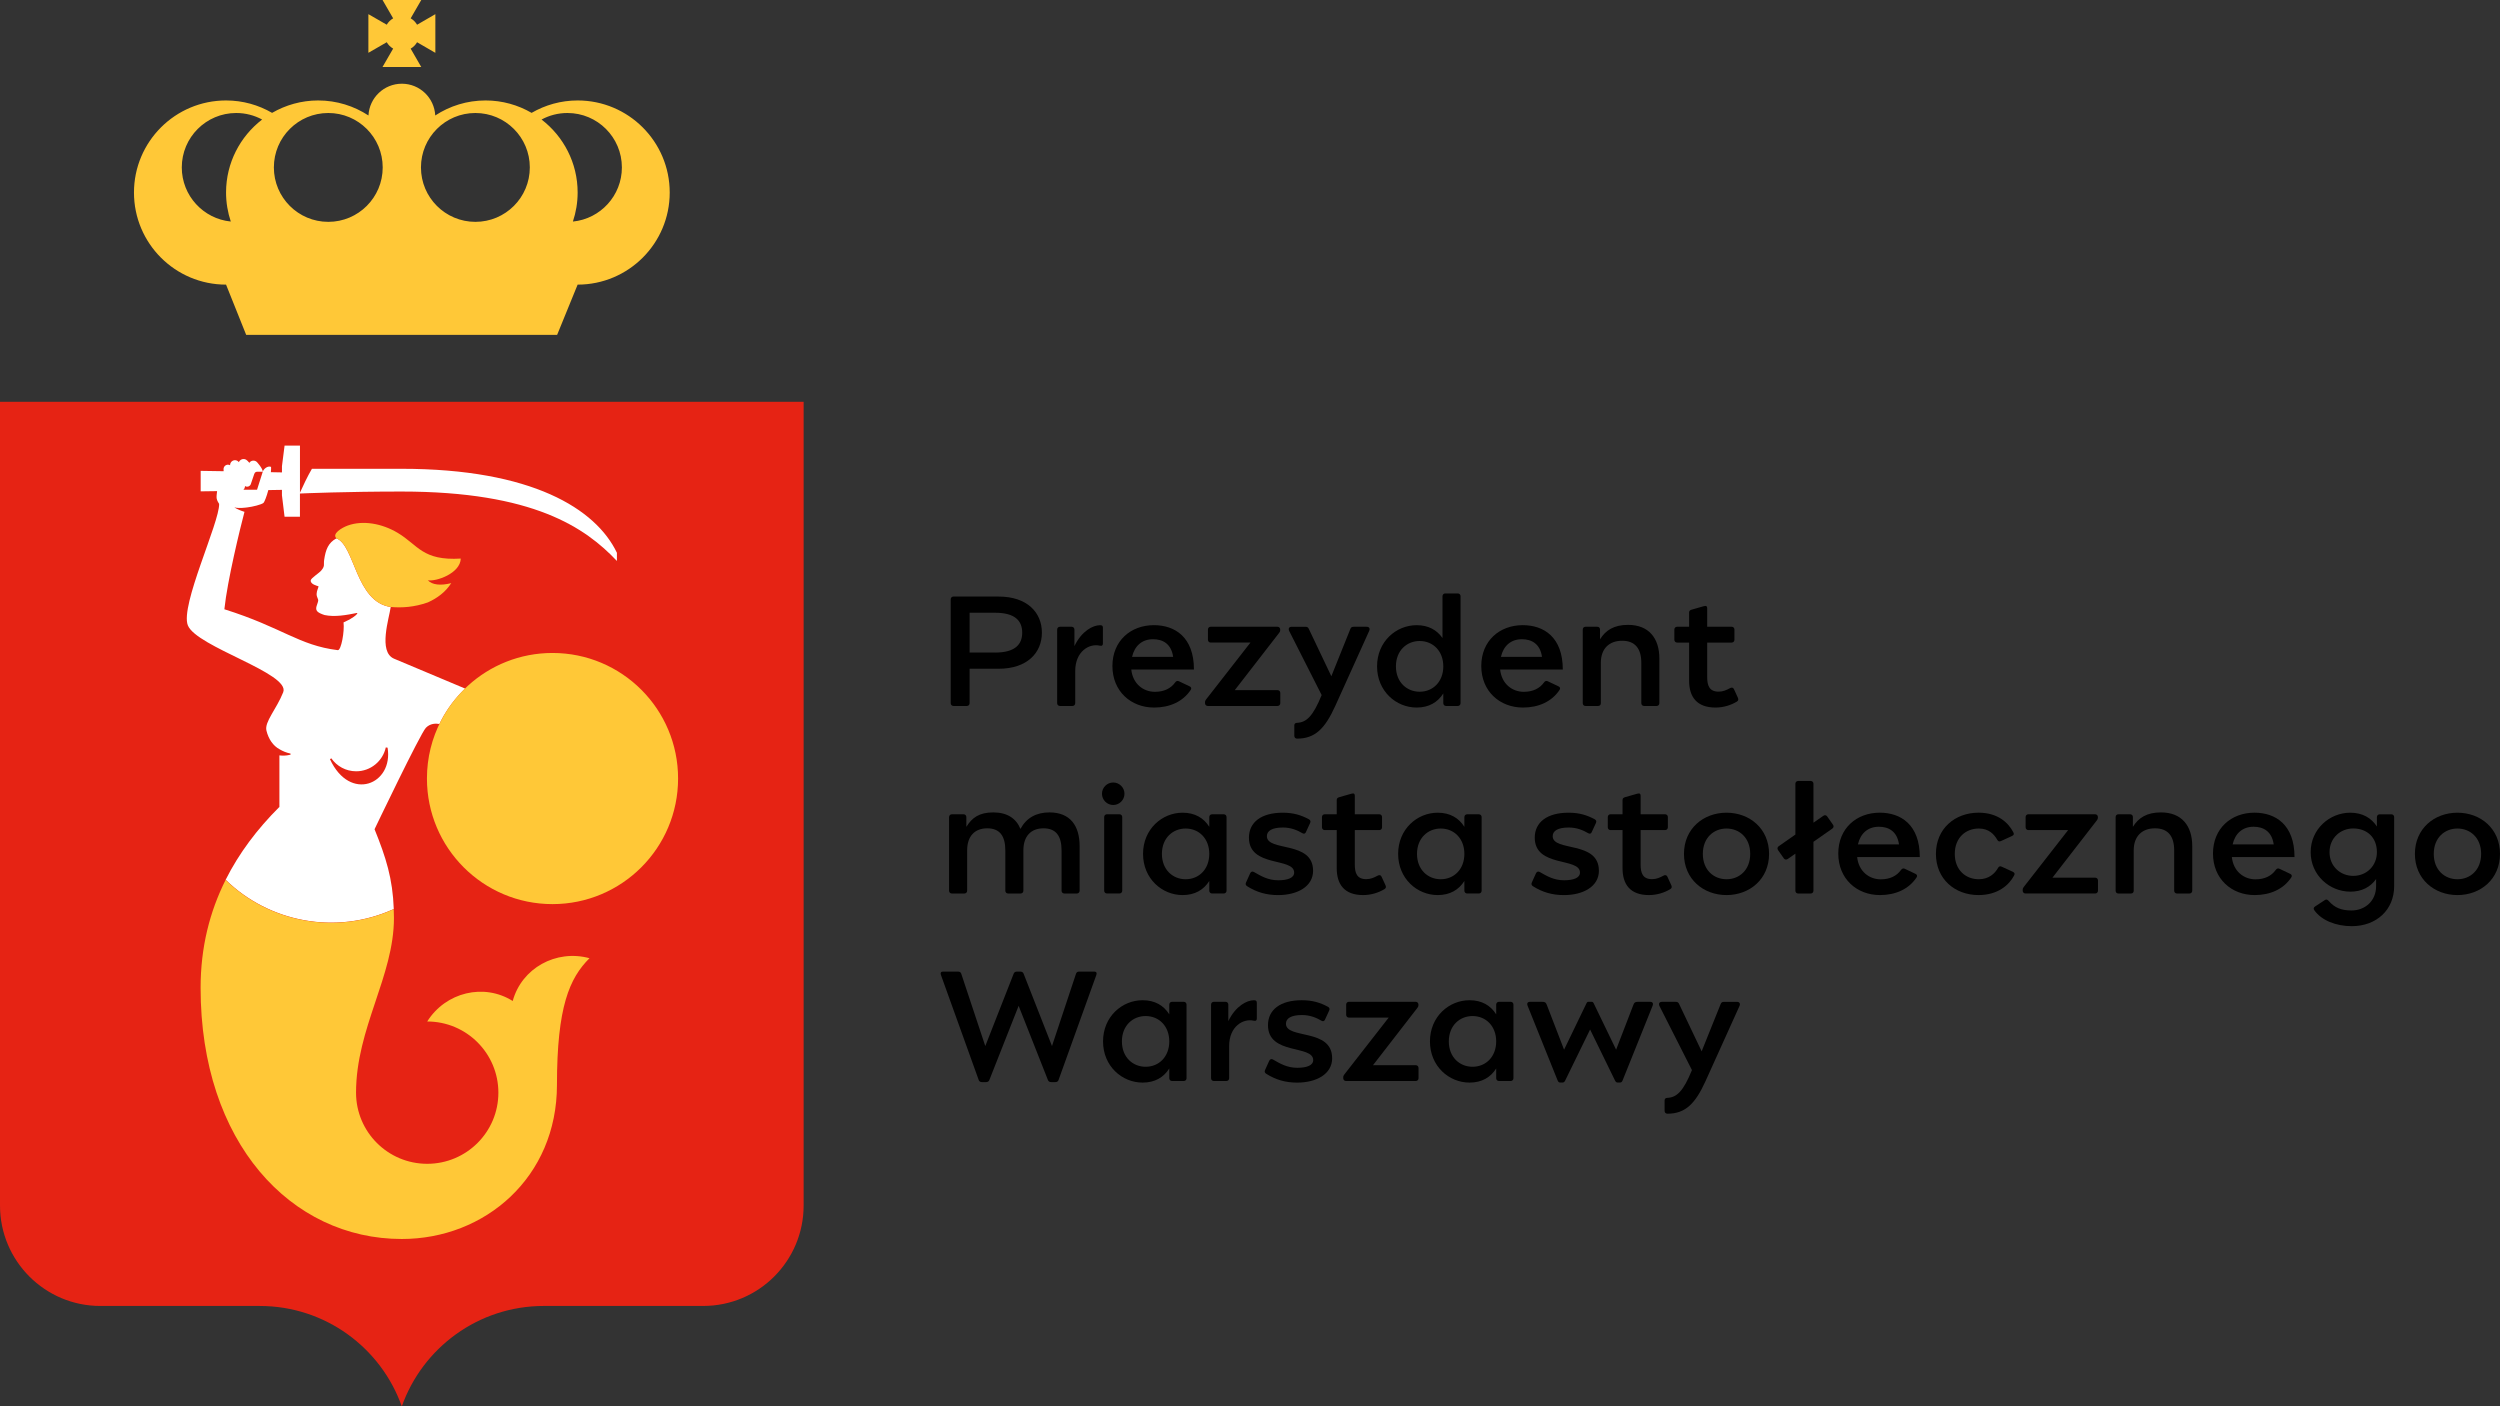
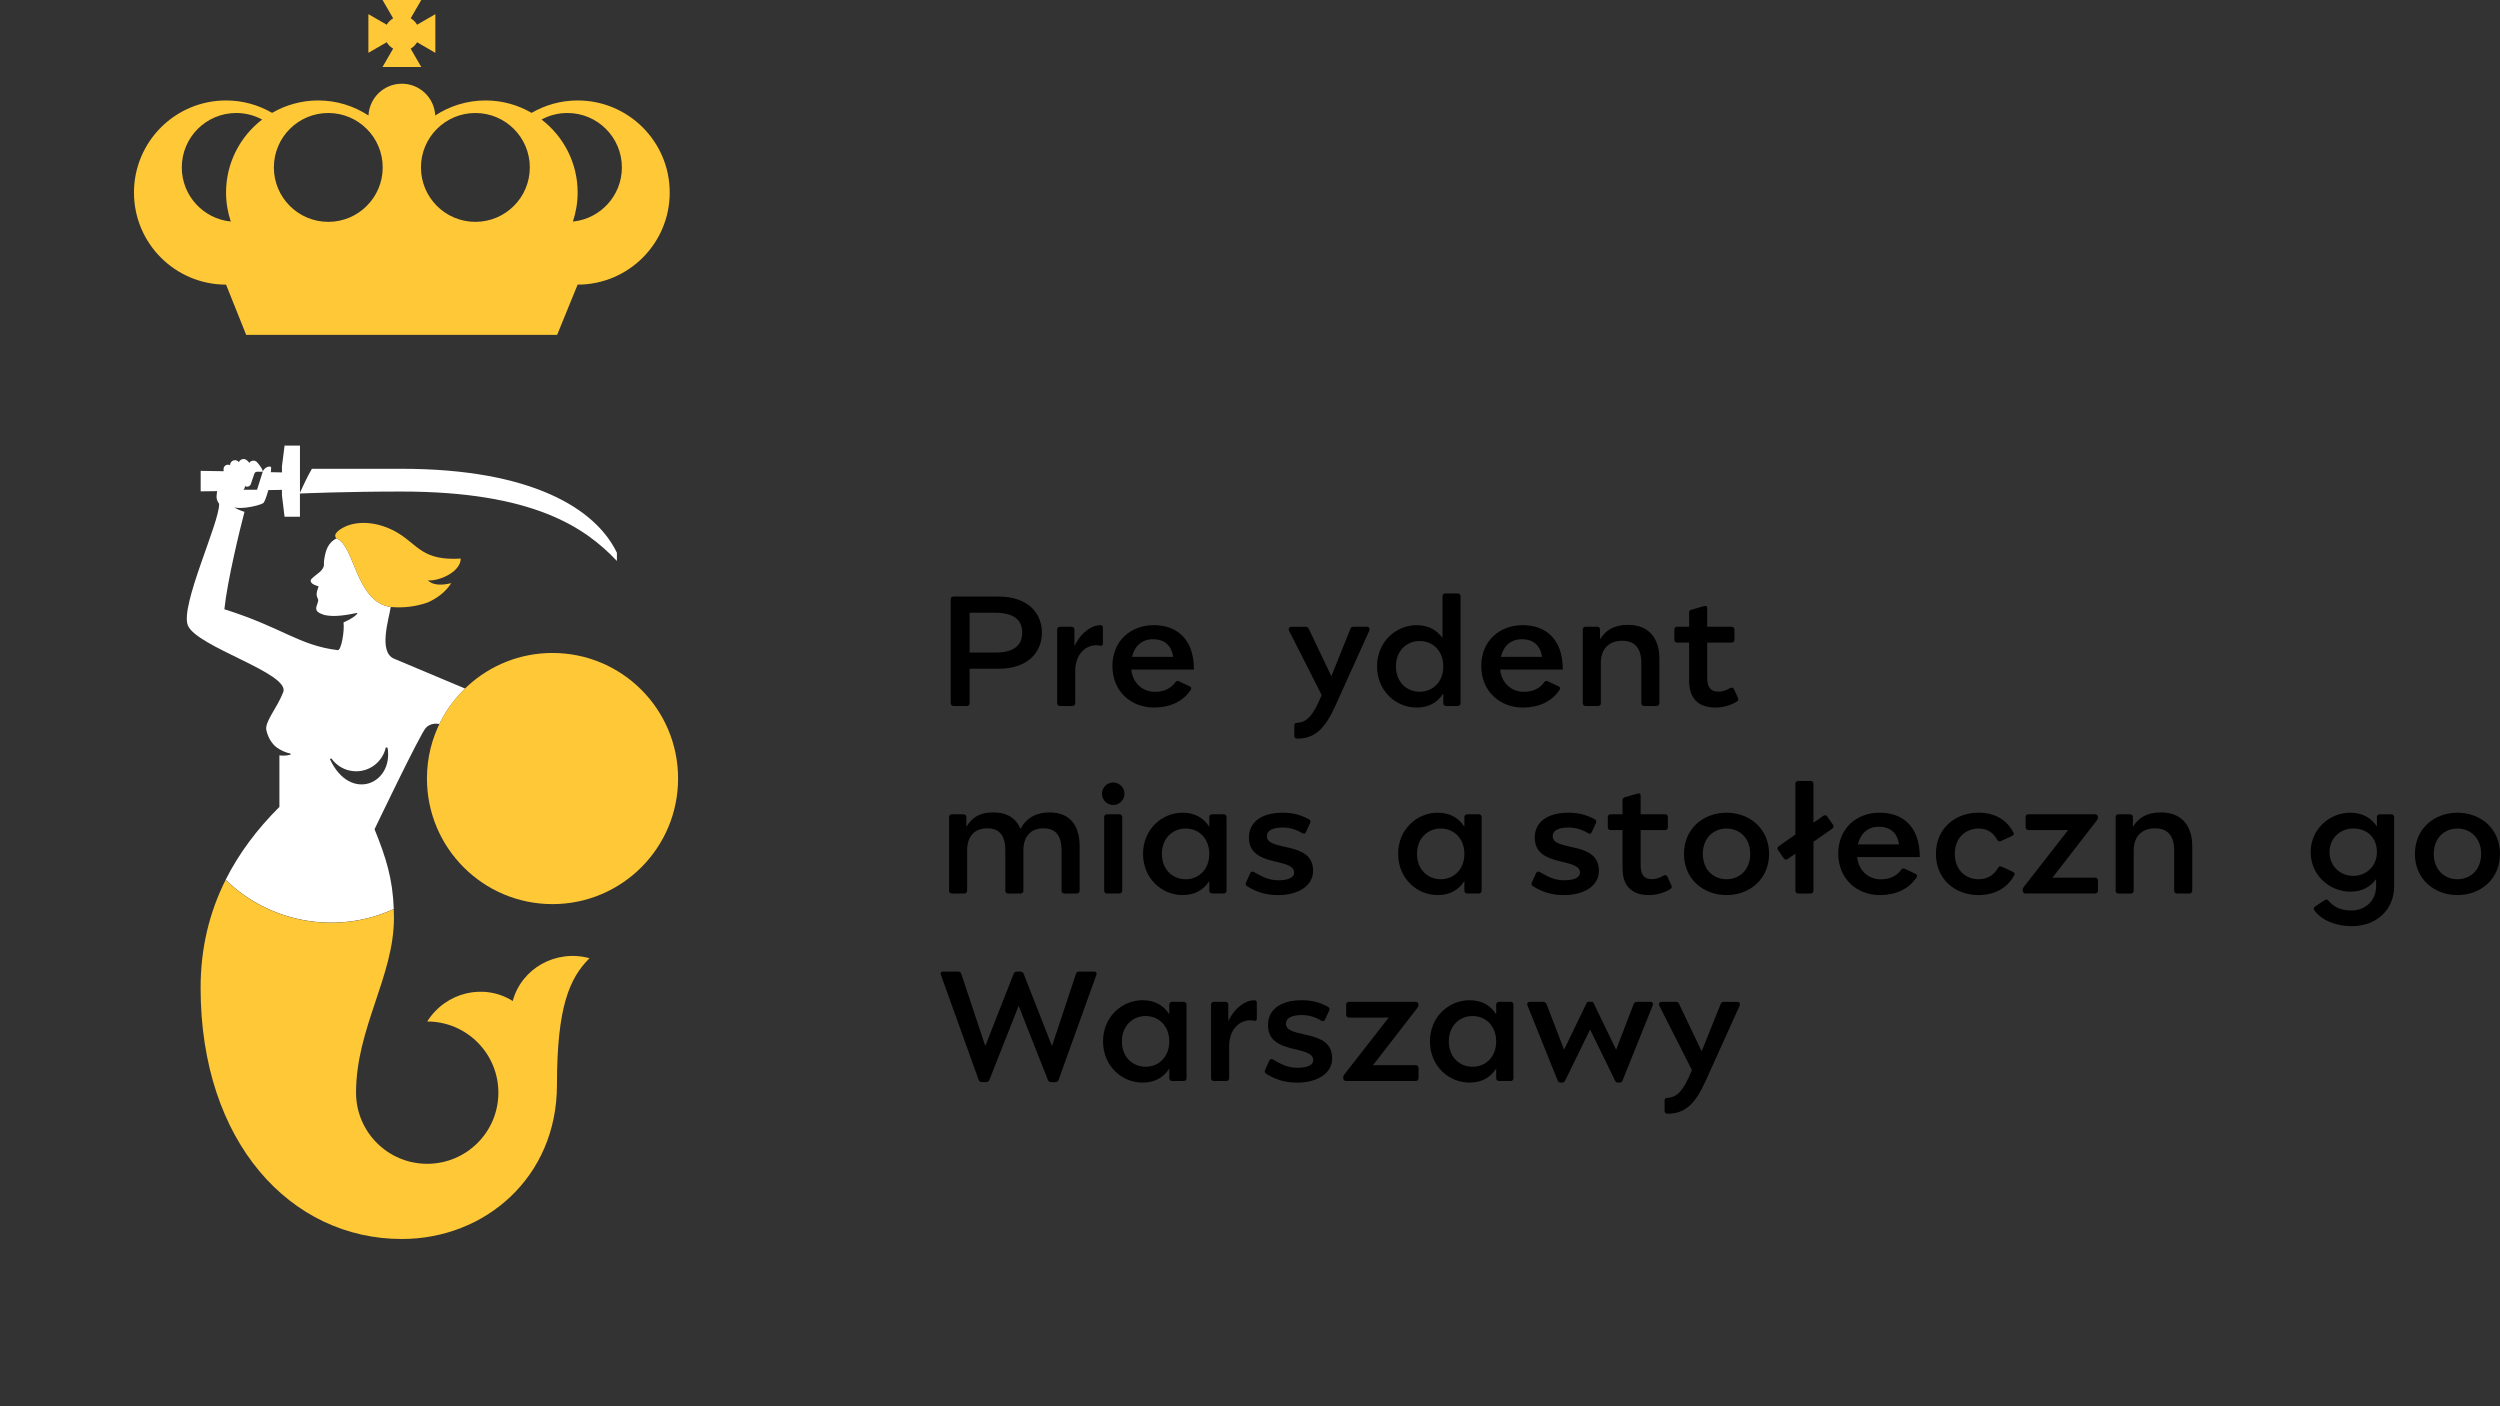
<svg xmlns="http://www.w3.org/2000/svg" id="Layer_2" data-name="Layer 2" viewBox="0 0 1119.88 630">
  <rect x="0" y="0" width="1119.88" height="630" fill="#333333" stroke="none" />
  <g id="Layer_1-2" data-name="Layer 1">
    <g id="Prezydent">
      <g>
-         <path d="M179.99,630c9.27-26.21,34.25-45,63.66-45h71.35s0,0,0,0c24.85,0,44.99-20.14,44.99-45.01V180H0v360c0,24.87,20.14,45.01,44.99,45.01H116.3s0,0,0,0h.03c29.41,0,54.39,18.79,63.66,45h0Z" fill="#e62314" />
        <g>
          <path d="M258.75,45c-7.52,0-14.55,2.05-20.62,5.56-6.07-3.52-13.1-5.56-20.62-5.56-8.32,0-16.06,2.48-22.54,6.73-.41-7.92-6.94-14.23-14.96-14.23s-14.56,6.3-14.96,14.23c-6.48-4.24-14.22-6.73-22.54-6.73-7.52,0-14.55,2.05-20.63,5.56-6.07-3.52-13.1-5.56-20.62-5.56-22.78,0-41.25,18.47-41.25,41.25s18.47,41.25,41.25,41.25l9.01,22.5H249.57l9.18-22.5c22.78,0,41.25-18.47,41.25-41.25s-18.47-41.25-41.25-41.25m-45.8,5.62c13.46,0,24.38,10.91,24.38,24.38s-10.91,24.38-24.38,24.38-24.38-10.91-24.38-24.38,10.91-24.38,24.38-24.38m-65.89,0c13.46,0,24.37,10.91,24.37,24.38s-10.91,24.38-24.37,24.38-24.38-10.91-24.38-24.38,10.91-24.38,24.38-24.38m-65.63,24.38c0-13.46,10.91-24.38,24.38-24.38,4.2,0,8.15,1.06,11.61,2.93-9.81,7.54-16.16,19.36-16.16,32.69,0,4.55,.76,8.91,2.12,13-12.32-1.22-21.95-11.61-21.95-24.25m175.2,24.25c1.36-4.09,2.12-8.45,2.12-13,0-13.33-6.35-25.15-16.16-32.69,3.45-1.87,7.4-2.93,11.6-2.93,13.46,0,24.38,10.91,24.38,24.38,0,12.64-9.62,23.03-21.94,24.25" fill="#ffc837" />
          <path d="M176.1,21.79l-4.75,8.21h17.35l-4.74-8.21c1.19-.69,2.18-1.67,2.87-2.87l8.19,4.75V6.34l-8.19,4.74c-.69-1.19-1.67-2.18-2.87-2.87l4.75-8.21h-17.35l4.75,8.21c-1.19,.69-2.17,1.67-2.87,2.86l-8.22-4.73V23.66l8.22-4.74c.7,1.19,1.68,2.17,2.88,2.86" fill="#ffc837" />
        </g>
        <g>
          <path d="M196.83,324.36c.25-.51,.48-1.03,.74-1.53,2.77-5.37,6.46-10.21,10.77-14.39-5.69-2.38-28.92-12.11-31.88-13.4-7.13-3.11-2.12-18.12-1.44-23.14-15.78-2.27-15.97-27.48-24.31-30.76h0c-3.67,2.04-4.8,4.95-5.51,9.68-.32,2.16,.51,2.61-1.34,4.8-.92,1.09-4.47,3.32-4.65,4.28-.34,1.82,2.94,2.56,3.47,2.72-.04,.78-.83,1.96-.85,3.46-.02,1.53,.83,2.12,.7,3.04-.23,1.56-1.53,3.31-.49,4.64,.53,.67,1.8,1.26,3.35,1.75,4.57,.98,9.86,0,14.44-.92,.11-.03,.24,.04,.27,.15-.76,1.24-2.34,1.97-3.52,2.77-.91,.46-1.8,.9-2.69,1.3,.5,3.92-1.04,12.62-2.58,12.43-17.52-2.16-24.7-10.11-50.8-18.32,1.33-12.88,7.09-36.38,9.01-43.64-1.62-.5-3.19-1.14-4.53-1.97,.05,0,.1,0,.15,.01,2.02,.47,4.61,.1,5.77-.04,2.17-.26,6.2-1.22,7.13-2.01,.38-.33,1.41-2.82,2.16-5.73l6.1-.1v2.42l1.17,9.61h6.89v-10.39c1.77-.08,20.98-.89,45.52-.89,59.04,0,82.35,16.17,96.47,31.1v-3.66c-9.42-19.67-38.04-37.63-96.47-37.63h-40.15c-1.99,3.36-4.22,8.17-5.36,10.71v-21.11h-6.89l-1.17,9.21v2.81l-4.97-.1c.1-1.17,.15-2.09,.08-2.38-1.52-.59-3.29,.86-3.72,2.18-.29,.89-2.55,8.05-2.55,8.05h-5.81c-.11,0-.21,.02-.32,.02,.29-.24,.52-.55,.61-.95l.16-.72c.11,.07,.21,.16,.35,.21,.9,.32,1.89-.16,2.21-1.06,0,0,1.21-3.55,1.54-4.54,.33-.98,1-1.02,1.6-1.02h2.22c0-1.5-2.62-4.32-2.62-4.32-.86-.86-2.26-.86-3.13,0-.11,.1-.16,.24-.24,.36-.46-.57-1-1.05-1-1.05-.89-.89-2.33-.89-3.23,0-.22,.22-.38,.46-.49,.73-.41-.53-1.01-.88-1.72-.88-1.22,0-2.21,.99-2.21,2.21,0,.02,.02,.04,.02,.06-.32-.17-.68-.29-1.07-.26-1.12,.07-1.96,1.04-1.88,2.16l.05,.77-10.3-.16v9.18l7.36-.1c-.16,1.14-.32,2.58-.2,3.25,.22,1.2,.77,1.83,1.11,2.48,.23,8.24-17.54,45.57-14.02,54.39,3.88,9.7,46.12,21.5,42.72,29.98-3.01,7.58-8.46,13.28-7.51,17.17,.9,3.77,3.01,6.85,5.9,8.38h0c1.47,.88,3.08,1.52,4.64,1.86,.18,.06,.19-.1,.3,.26,.02,.35-.11,.24-.54,.4-1.46,.35-2.99,.38-4.49,.21v23.22l-.12-.03c-9.86,9.86-17.99,20.62-23.96,32.53,19.42,18.95,49.31,24.96,75.31,13.09-.49-13.65-3.48-23.05-8.61-35.74,0,0,20.53-42.9,23.01-45.45,1.9-1.92,4.28-2.01,6.06-1.69m-49.04,15.76l.6-.38c2.46,3.5,6.52,5.81,11.13,5.81,6.52,0,11.95-4.59,13.28-10.7,.27,.04,.8,.13,.8,.13,2.71,16.37-16.84,24.58-25.81,5.14" fill="#fff" />
          <path d="M191.65,259.93c1.91,2.08,5.74,2.5,10.49,1.28h0s0,0,0,0c-2.61,4.09-6.4,6.8-10.46,8.63-6.06,2.15-11.66,2.5-16.67,2.06-15.78-2.27-15.97-27.48-24.31-30.76-2.09-1.97,2.23-4.7,5.12-5.74,6.65-2.39,15.14-1.01,22.36,3.31,9.22,5.52,11.02,12.54,28.23,11.5-.23,6.71-11.17,10.41-14.78,9.72" fill="#ffc837" />
          <path d="M209.61,307.18c-4.88,4.44-8.99,9.74-12.04,15.65-4.05,7.74-6.32,16.55-6.32,25.91,0,31.09,25.18,56.26,56.24,56.26s56.26-25.18,56.26-56.26-25.18-56.24-56.26-56.24c-14.6,0-27.89,5.57-37.88,14.68" fill="#ffc837" />
-           <path d="M229.67,448.4c-12.86-8.1-30.01-3.99-38.3,9.18,17.6,0,31.88,14.27,31.88,31.88s-14.27,31.87-31.88,31.87-31.88-14.27-31.88-31.87c0-28.88,16.98-52.12,16.98-78.27,0-1.38-.05-2.65-.1-3.94-26,11.87-55.89,5.86-75.31-13.09-7.17,14.31-11.2,30.27-11.2,48.35h0c0,69.29,40.42,112.5,90.13,112.5h0c37.28,0,69.5-27.61,69.5-69.03,0-35.06,5.63-47.81,14.58-56.75-15.02-4.08-30.42,4.51-34.4,19.18" fill="#ffc837" />
+           <path d="M229.67,448.4c-12.86-8.1-30.01-3.99-38.3,9.18,17.6,0,31.88,14.27,31.88,31.88s-14.27,31.87-31.88,31.87-31.88-14.27-31.88-31.87c0-28.88,16.98-52.12,16.98-78.27,0-1.38-.05-2.65-.1-3.94-26,11.87-55.89,5.86-75.31-13.09-7.17,14.31-11.2,30.27-11.2,48.35h0c0,69.29,40.42,112.5,90.13,112.5c37.28,0,69.5-27.61,69.5-69.03,0-35.06,5.63-47.81,14.58-56.75-15.02-4.08-30.42,4.51-34.4,19.18" fill="#ffc837" />
        </g>
      </g>
      <g>
        <path d="M466.72,283.4c0,9.07-6.65,16.17-19.38,16.17h-13v15.43c0,.71-.52,1.24-1.24,1.24h-5.99c-.71,0-1.24-.53-1.24-1.24v-46.53c0-.71,.49-1.24,1.21-1.24h20.26c12.74,0,19.38,7.1,19.38,16.17Zm-20.99,8.92c9.19,0,12.17-3.81,12.17-8.92s-2.98-8.92-12.17-8.92h-11.39v17.83h11.39Z" />
        <path d="M494.05,281.3v6.92c0,.75-.32,1.27-1.41,1.01-4.59-1.1-10.99,2.45-10.99,11.36v14.41c0,.71-.53,1.24-1.24,1.24h-5.61c-.71,0-1.24-.52-1.24-1.24v-33c0-.71,.52-1.24,1.24-1.24h5.25c.71,0,1.24,.53,1.24,1.24v7.43c3.28-6.84,8.35-9.37,11.45-9.37,.96,0,1.32,.26,1.32,1.24Z" />
        <path d="M516.97,316.95c-10.37,0-18.66-7.3-18.66-18.6s8.21-18.31,18.58-18.31c9.39,0,17.94,5.33,17.94,19.87h-28.07c.67,6.41,5.36,9.99,10.61,9.99,4.13,0,7.14-1.57,9.01-4.16,.47-.68,1.06-.9,1.72-.57l4.77,2.26c.73,.33,.97,.91,.51,1.62-3.48,5.23-9.37,7.9-16.42,7.9h0Zm8.54-22.7c-.82-5.83-4.62-7.91-8.99-7.91-4.95,0-8.28,2.96-9.41,7.91h18.4Z" />
-         <path d="M541.03,316.24c-.71,0-1.24-.53-1.24-1.24v-.4c0-.57,.17-.88,.5-1.31l19.85-25.45h-17.8c-.71,0-1.24-.53-1.24-1.24v-4.61c0-.71,.53-1.24,1.24-1.24h29.89c.75,0,1.24,.57,1.24,1.24v.4c0,.37-.14,.67-.5,1.14l-19.85,25.62h19.15c.71,0,1.24,.52,1.24,1.24v4.61c0,.71-.53,1.24-1.24,1.24h-31.24Z" />
        <path d="M581.03,330.87c-.68,0-1.24-.43-1.24-1.24v-4.7c0-.62,.36-1.11,1.18-1.14,4.18-.17,7.15-2.79,11.07-12.44l-14.51-28.64c-.52-1.05-.2-1.95,1.12-1.95h6.13c.85,0,1.22,.32,1.5,.93l10.1,21.24,8.52-21.2c.28-.71,.67-.97,1.53-.97h5.76c1.15,0,1.64,.78,1.12,1.9l-15.19,33.61c-4.55,10.01-8.96,14.6-17.08,14.6h0Z" />
        <path d="M647.77,316.24c-.71,0-1.24-.53-1.24-1.24v-4.38c-2.48,3.95-6.41,6.33-11.94,6.33-9.23,0-17.73-7.36-17.73-18.45s8.51-18.45,17.73-18.45c5.27,0,9.08,2.16,11.58,5.77v-18.75c0-.71,.52-1.24,1.24-1.24h5.61c.71,0,1.24,.53,1.24,1.24v47.93c0,.71-.53,1.24-1.24,1.24h-5.25Zm-11.85-6.38c6.09,0,10.61-4.59,10.61-11.36s-4.52-11.36-10.61-11.36c-5.65,0-10.61,4.19-10.61,11.36s4.96,11.36,10.61,11.36Z" />
        <path d="M682.2,316.95c-10.37,0-18.66-7.3-18.66-18.6s8.2-18.31,18.58-18.31c9.39,0,17.94,5.33,17.94,19.87h-28.07c.67,6.41,5.36,9.99,10.61,9.99,4.13,0,7.14-1.57,9.01-4.16,.47-.68,1.06-.9,1.72-.57l4.77,2.26c.73,.33,.97,.91,.51,1.62-3.48,5.23-9.37,7.9-16.42,7.9h0Zm8.54-22.7c-.82-5.83-4.62-7.91-8.99-7.91-4.95,0-8.28,2.96-9.41,7.91h18.4Z" />
        <path d="M709,282c0-.75,.49-1.24,1.24-1.24h5.25c.78,0,1.24,.49,1.24,1.24v4.39c2.5-4.06,6.24-6.48,12.57-6.48,9.26,0,14.02,5.95,14.02,15.12v19.97c0,.71-.53,1.24-1.24,1.24h-5.61c-.71,0-1.24-.52-1.24-1.24v-18.08c0-6.37-2.78-9.89-8.59-9.89s-9.54,3.52-9.54,9.89v18.08c0,.75-.46,1.24-1.24,1.24h-5.62c-.75,0-1.24-.49-1.24-1.24v-33h0Z" />
        <path d="M768.46,316.95c-8.45,0-11.82-4.87-11.82-12.02v-17.09h-5.37c-.71,0-1.24-.53-1.24-1.24v-4.61c0-.71,.53-1.24,1.24-1.24h5.37v-6.41c0-.76,.5-1.06,1.22-1.27l5.41-1.54c1.19-.35,1.47,.2,1.47,.93v8.29h10.96c.71,0,1.24,.52,1.24,1.24v4.61c0,.71-.52,1.24-1.24,1.24h-10.96v15.44c0,3.76,.92,6.54,5.12,6.54,1.97,0,3.49-.69,5.14-1.58,.76-.43,1.4-.25,1.73,.47l1.77,3.87c.35,.75,.18,1.33-.5,1.72-2.62,1.58-5.96,2.65-9.55,2.65h0Z" />
        <path d="M425.15,366c0-.71,.53-1.24,1.24-1.24h5.25c.71,0,1.24,.53,1.24,1.24v4.39c2.5-4.06,5.72-6.47,12.05-6.47s10.28,2.75,12.18,7.4c2.71-5,7.1-7.4,13.01-7.4,9.26,0,13.5,5.95,13.5,15.12v19.97c0,.71-.53,1.24-1.24,1.24h-5.61c-.71,0-1.24-.53-1.24-1.24v-18.07c0-6.38-2.44-9.89-8.08-9.89s-9.02,3.52-9.02,9.89v18.07c0,.71-.53,1.24-1.24,1.24h-5.61c-.71,0-1.24-.53-1.24-1.24v-18.07c0-6.38-2.44-9.89-8.08-9.89s-9.02,3.52-9.02,9.89v18.07c0,.71-.53,1.24-1.24,1.24h-5.62c-.71,0-1.24-.53-1.24-1.24v-33h0Z" />
        <path d="M498.67,350.52c2.77,0,5.04,2.27,5.04,5.04s-2.27,5.04-5.04,5.04-5.04-2.27-5.04-5.04,2.27-5.04,5.04-5.04Zm-2.81,14.23h5.61c.71,0,1.24,.53,1.24,1.24v33c0,.71-.52,1.24-1.24,1.24h-5.61c-.71,0-1.24-.53-1.24-1.24v-33c0-.71,.53-1.24,1.24-1.24Z" />
        <path d="M512.03,382.5c0-11.09,8.51-18.45,17.73-18.45,5.53,0,9.46,2.38,11.94,6.33v-4.38c0-.71,.52-1.24,1.24-1.24h5.25c.71,0,1.24,.53,1.24,1.24v33c0,.71-.53,1.24-1.24,1.24h-5.25c-.71,0-1.24-.53-1.24-1.24v-4.38c-2.48,3.95-6.41,6.33-11.94,6.33-9.23,0-17.73-7.36-17.73-18.45Zm19.06,11.36c6.09,0,10.61-4.59,10.61-11.36s-4.52-11.36-10.61-11.36c-5.65,0-10.61,4.19-10.61,11.36s4.96,11.36,10.61,11.36Z" />
        <path d="M588.21,390c0,7.19-7.13,10.96-15.68,10.96-5.2,0-9.61-1.28-13.82-3.94-.62-.37-.9-.91-.58-1.65l1.87-4.14c.3-.66,.91-1.07,1.66-.64,3.17,1.81,6.3,3.73,10.95,3.73,4.26,0,7.11-1.09,7.11-3.44,0-6.95-20.26-2.12-20.26-15.65,0-6.94,5.58-11.18,15.14-11.18,4.84,0,8.27,1.09,11.71,2.94,.62,.33,.93,.9,.57,1.65l-1.89,4.1c-.27,.61-.75,.96-1.55,.51-2.24-1.31-5.07-2.56-8.74-2.56-4.86,0-7.2,1.47-7.2,3.88,0,7.05,20.69,1.92,20.69,15.43Z" />
-         <path d="M610.61,400.95c-8.45,0-11.82-4.87-11.82-12.02v-17.09h-5.37c-.71,0-1.24-.53-1.24-1.24v-4.61c0-.71,.53-1.24,1.24-1.24h5.37v-6.41c0-.76,.5-1.06,1.22-1.27l5.41-1.54c1.19-.35,1.47,.2,1.47,.93v8.29h10.96c.71,0,1.24,.53,1.24,1.24v4.61c0,.71-.52,1.24-1.24,1.24h-10.96v15.44c0,3.76,.92,6.54,5.12,6.54,1.97,0,3.48-.69,5.14-1.58,.76-.43,1.4-.25,1.72,.47l1.78,3.87c.35,.75,.18,1.33-.5,1.72-2.62,1.58-5.96,2.65-9.55,2.65h0Z" />
        <path d="M626.3,382.5c0-11.09,8.51-18.45,17.73-18.45,5.53,0,9.46,2.38,11.94,6.33v-4.38c0-.71,.53-1.24,1.24-1.24h5.25c.71,0,1.24,.53,1.24,1.24v33c0,.71-.53,1.24-1.24,1.24h-5.25c-.71,0-1.24-.53-1.24-1.24v-4.38c-2.48,3.95-6.41,6.33-11.94,6.33-9.23,0-17.73-7.36-17.73-18.45Zm19.06,11.36c6.09,0,10.61-4.59,10.61-11.36s-4.52-11.36-10.61-11.36c-5.65,0-10.61,4.19-10.61,11.36s4.96,11.36,10.61,11.36Z" />
        <path d="M716.24,390c0,7.19-7.13,10.96-15.68,10.96-5.2,0-9.61-1.28-13.82-3.94-.62-.37-.9-.91-.58-1.65l1.87-4.14c.3-.66,.91-1.07,1.66-.64,3.17,1.81,6.3,3.73,10.95,3.73,4.26,0,7.11-1.09,7.11-3.44,0-6.95-20.26-2.12-20.26-15.65,0-6.94,5.58-11.18,15.14-11.18,4.84,0,8.27,1.09,11.71,2.94,.62,.33,.93,.9,.57,1.65l-1.89,4.1c-.27,.61-.75,.96-1.55,.51-2.24-1.31-5.07-2.56-8.74-2.56-4.86,0-7.2,1.47-7.2,3.88,0,7.05,20.69,1.92,20.69,15.43Z" />
        <path d="M738.64,400.95c-8.45,0-11.82-4.87-11.82-12.02v-17.09h-5.37c-.71,0-1.24-.53-1.24-1.24v-4.61c0-.71,.53-1.24,1.24-1.24h5.37v-6.41c0-.76,.5-1.06,1.22-1.27l5.41-1.54c1.19-.35,1.47,.2,1.47,.93v8.29h10.96c.71,0,1.24,.53,1.24,1.24v4.61c0,.71-.52,1.24-1.24,1.24h-10.96v15.44c0,3.76,.92,6.54,5.12,6.54,1.97,0,3.49-.69,5.14-1.58,.76-.43,1.4-.25,1.73,.47l1.77,3.87c.35,.75,.18,1.33-.5,1.72-2.62,1.58-5.96,2.65-9.55,2.65h0Z" />
        <path d="M792.46,382.5c0,11.3-8.69,18.45-19.06,18.45s-19.06-7.15-19.06-18.45,8.69-18.45,19.06-18.45,19.06,7.15,19.06,18.45Zm-19.06,11.36c5.65,0,10.61-4.05,10.61-11.36s-4.96-11.36-10.61-11.36-10.61,4.05-10.61,11.36,4.96,11.36,10.61,11.36Z" />
        <path d="M805.49,349.83h5.61c.71,0,1.24,.52,1.24,1.24v17.46l4.45-3.1c.57-.43,1.31-.29,1.7,.29l2.61,3.73c.43,.57,.29,1.31-.29,1.7l-8.47,5.94v21.92c0,.71-.52,1.24-1.24,1.24h-5.61c-.71,0-1.24-.52-1.24-1.24v-16.62l-3.47,2.42c-.57,.39-1.31,.29-1.7-.29l-2.61-3.73c-.4-.57-.29-1.31,.28-1.7l7.5-5.25v-22.76c0-.71,.53-1.24,1.24-1.24Z" />
        <path d="M842.12,400.95c-10.37,0-18.66-7.3-18.66-18.6s8.2-18.31,18.58-18.31c9.39,0,17.94,5.33,17.94,19.87h-28.07c.67,6.41,5.36,9.99,10.61,9.99,4.13,0,7.14-1.57,9.01-4.16,.47-.68,1.06-.9,1.72-.57l4.77,2.26c.73,.33,.97,.91,.51,1.62-3.48,5.23-9.37,7.9-16.42,7.9h0Zm8.54-22.7c-.82-5.83-4.62-7.91-8.99-7.91-4.95,0-8.28,2.96-9.41,7.91h18.4Z" />
        <path d="M886.3,400.95c-10.58,0-19.1-7.16-19.1-18.45s8.52-18.46,19.1-18.46c8.63,0,13.37,4.51,15.58,8.8,.33,.65,.38,1.19-.61,1.65l-4.97,2.28c-.77,.36-1.23,.07-1.62-.57-1.41-2.46-3.73-5.06-8.28-5.06-5.79,0-10.75,4.05-10.75,11.36s4.96,11.36,10.75,11.36c4.55,0,7.22-2.6,8.62-5.06,.39-.68,.85-.94,1.62-.58l4.98,2.28c.99,.46,.93,1,.61,1.66-2.21,4.28-7.3,8.79-15.93,8.79h0Z" />
        <path d="M906.07,399v-.4c0-.57,.17-.88,.5-1.31l19.85-25.45h-17.8c-.71,0-1.24-.53-1.24-1.24v-4.61c0-.71,.53-1.24,1.24-1.24h29.89c.75,0,1.24,.57,1.24,1.24v.4c0,.37-.14,.67-.5,1.14l-19.85,25.62h19.15c.71,0,1.24,.53,1.24,1.24v4.61c0,.71-.53,1.24-1.24,1.24h-31.24c-.71,0-1.24-.53-1.24-1.24Z" />
        <path d="M947.7,366c0-.75,.49-1.24,1.24-1.24h5.25c.78,0,1.24,.49,1.24,1.24v4.39c2.5-4.06,6.24-6.47,12.57-6.47,9.26,0,14.02,5.95,14.02,15.12v19.97c0,.71-.53,1.24-1.24,1.24h-5.61c-.71,0-1.24-.53-1.24-1.24v-18.07c0-6.38-2.78-9.89-8.59-9.89s-9.54,3.52-9.54,9.89v18.07c0,.75-.46,1.24-1.24,1.24h-5.62c-.75,0-1.24-.49-1.24-1.24v-33h0Z" />
-         <path d="M1009.97,400.95c-10.37,0-18.66-7.3-18.66-18.6s8.2-18.31,18.58-18.31c9.39,0,17.94,5.33,17.94,19.87h-28.07c.67,6.41,5.36,9.99,10.61,9.99,4.13,0,7.14-1.57,9.01-4.16,.47-.68,1.06-.9,1.72-.57l4.77,2.26c.73,.33,.97,.91,.51,1.62-3.48,5.23-9.37,7.9-16.42,7.9h0Zm8.54-22.7c-.82-5.83-4.62-7.91-8.99-7.91-4.95,0-8.28,2.96-9.41,7.91h18.4Z" />
        <path d="M1052.8,399.41c-9.23,0-17.73-7.33-17.73-17.68s8.51-17.68,17.73-17.68c5.53,0,9.46,2.37,11.94,6.19v-4.23c0-.71,.52-1.24,1.24-1.24h5.25c.71,0,1.24,.53,1.24,1.24v30.92c0,10.61-7.89,17.95-19.01,17.95-7.07,0-13.62-2.61-16.8-7.2-.47-.68-.22-1.24,.44-1.66l4.41-2.89c.63-.42,1.19-.05,1.73,.55,2.57,2.93,5.57,4.17,10.09,4.17,6.03,0,11.05-4.19,11.05-10.89v-3.18c-2.5,3.5-6.31,5.65-11.58,5.65h0Zm1.33-7.06c6.09,0,10.61-4.59,10.61-10.62,0-6.7-4.52-10.62-10.61-10.62-5.65,0-10.61,4.19-10.61,10.62s4.96,10.62,10.61,10.62Z" />
        <path d="M1119.88,382.5c0,11.3-8.69,18.45-19.06,18.45s-19.06-7.15-19.06-18.45,8.69-18.45,19.06-18.45,19.06,7.15,19.06,18.45Zm-19.06,11.36c5.65,0,10.61-4.05,10.61-11.36s-4.96-11.36-10.61-11.36-10.61,4.05-10.61,11.36,4.96,11.36,10.61,11.36Z" />
        <path d="M490.22,435.23c.9,0,1.22,.57,.9,1.47l-16.96,47.13c-.18,.55-.69,.9-1.4,.9h-1.9c-.68,0-1.22-.32-1.43-.9l-13.13-33.27-13.13,33.27c-.22,.58-.76,.9-1.44,.9h-1.9c-.71,0-1.22-.36-1.4-.9l-16.95-47.13c-.32-.9,0-1.47,.9-1.47h6.8c.68,0,1.15,.25,1.4,.9l10.78,32.46,12.73-32.46c.18-.51,.72-.9,1.4-.9h1.62c.68,0,1.23,.39,1.4,.9l12.73,32.46,10.78-32.46c.25-.65,.72-.9,1.4-.9h6.8Z" />
        <path d="M494.11,466.5c0-11.09,8.51-18.45,17.73-18.45,5.53,0,9.46,2.38,11.94,6.33v-4.38c0-.71,.52-1.24,1.24-1.24h5.25c.71,0,1.24,.53,1.24,1.24v33c0,.71-.53,1.24-1.24,1.24h-5.25c-.71,0-1.24-.53-1.24-1.24v-4.38c-2.48,3.95-6.41,6.33-11.94,6.33-9.23,0-17.73-7.36-17.73-18.45Zm19.06,11.36c6.09,0,10.61-4.59,10.61-11.36s-4.52-11.36-10.61-11.36c-5.65,0-10.61,4.19-10.61,11.36s4.96,11.36,10.61,11.36Z" />
        <path d="M563,449.3v6.92c0,.75-.32,1.27-1.41,1.01-4.59-1.1-10.99,2.45-10.99,11.36v14.41c0,.71-.53,1.24-1.24,1.24h-5.62c-.71,0-1.24-.53-1.24-1.24v-33c0-.71,.52-1.24,1.24-1.24h5.25c.71,0,1.24,.53,1.24,1.24v7.43c3.28-6.84,8.35-9.37,11.45-9.37,.96,0,1.32,.26,1.32,1.24Z" />
        <path d="M596.75,474c0,7.19-7.13,10.96-15.69,10.96-5.2,0-9.61-1.28-13.82-3.94-.62-.37-.9-.91-.58-1.65l1.87-4.14c.3-.66,.91-1.07,1.66-.64,3.17,1.81,6.3,3.73,10.95,3.73,4.26,0,7.11-1.09,7.11-3.44,0-6.95-20.26-2.12-20.26-15.65,0-6.94,5.58-11.18,15.14-11.18,4.84,0,8.27,1.09,11.72,2.94,.62,.33,.93,.9,.57,1.65l-1.89,4.1c-.27,.61-.75,.96-1.55,.51-2.24-1.31-5.07-2.56-8.74-2.56-4.86,0-7.2,1.47-7.2,3.88,0,7.05,20.69,1.92,20.69,15.43Z" />
        <path d="M601.71,483v-.4c0-.57,.17-.88,.5-1.31l19.85-25.45h-17.8c-.71,0-1.24-.53-1.24-1.24v-4.61c0-.71,.53-1.24,1.24-1.24h29.89c.75,0,1.24,.57,1.24,1.24v.4c0,.37-.14,.67-.5,1.14l-19.85,25.62h19.15c.71,0,1.24,.53,1.24,1.24v4.61c0,.71-.53,1.24-1.24,1.24h-31.24c-.71,0-1.24-.53-1.24-1.24Z" />
        <path d="M640.55,466.5c0-11.09,8.51-18.45,17.73-18.45,5.53,0,9.46,2.38,11.94,6.33v-4.38c0-.71,.53-1.24,1.24-1.24h5.25c.71,0,1.24,.53,1.24,1.24v33c0,.71-.53,1.24-1.24,1.24h-5.25c-.71,0-1.24-.53-1.24-1.24v-4.38c-2.48,3.95-6.41,6.33-11.94,6.33-9.23,0-17.73-7.36-17.73-18.45Zm19.06,11.36c6.09,0,10.61-4.59,10.61-11.36s-4.52-11.36-10.61-11.36c-5.65,0-10.61,4.19-10.61,11.36s4.96,11.36,10.61,11.36Z" />
        <path d="M713.02,448.76c.45,0,.65,.19,.94,.8l9.98,20.65,7.74-20.09c.41-1.04,.74-1.36,2.12-1.36h5.37c1.13,0,1.54,.71,1.11,1.79l-13.42,33.39c-.32,.78-.65,.97-1.1,.97h-1.23c-.42,0-.78-.26-1.1-.93l-11.14-22.81-11.14,22.81c-.32,.68-.69,.93-1.1,.93h-1.23c-.45,0-.78-.19-1.1-.97l-13.42-33.39c-.43-1.08-.02-1.79,1.11-1.79h5.37c1.38,0,1.7,.32,2.11,1.36l7.74,20.09,9.98-20.65c.28-.61,.49-.8,.93-.8h1.5Z" />
        <path d="M746.9,498.87c-.68,0-1.24-.43-1.24-1.24v-4.7c0-.62,.36-1.11,1.18-1.14,4.18-.17,7.15-2.79,11.07-12.44l-14.51-28.63c-.53-1.05-.2-1.95,1.12-1.95h6.13c.85,0,1.22,.32,1.5,.94l10.11,21.24,8.52-21.2c.28-.71,.68-.97,1.53-.97h5.76c1.15,0,1.64,.79,1.12,1.9l-15.19,33.61c-4.55,10.01-8.96,14.6-17.08,14.6h0Z" />
      </g>
    </g>
  </g>
</svg>